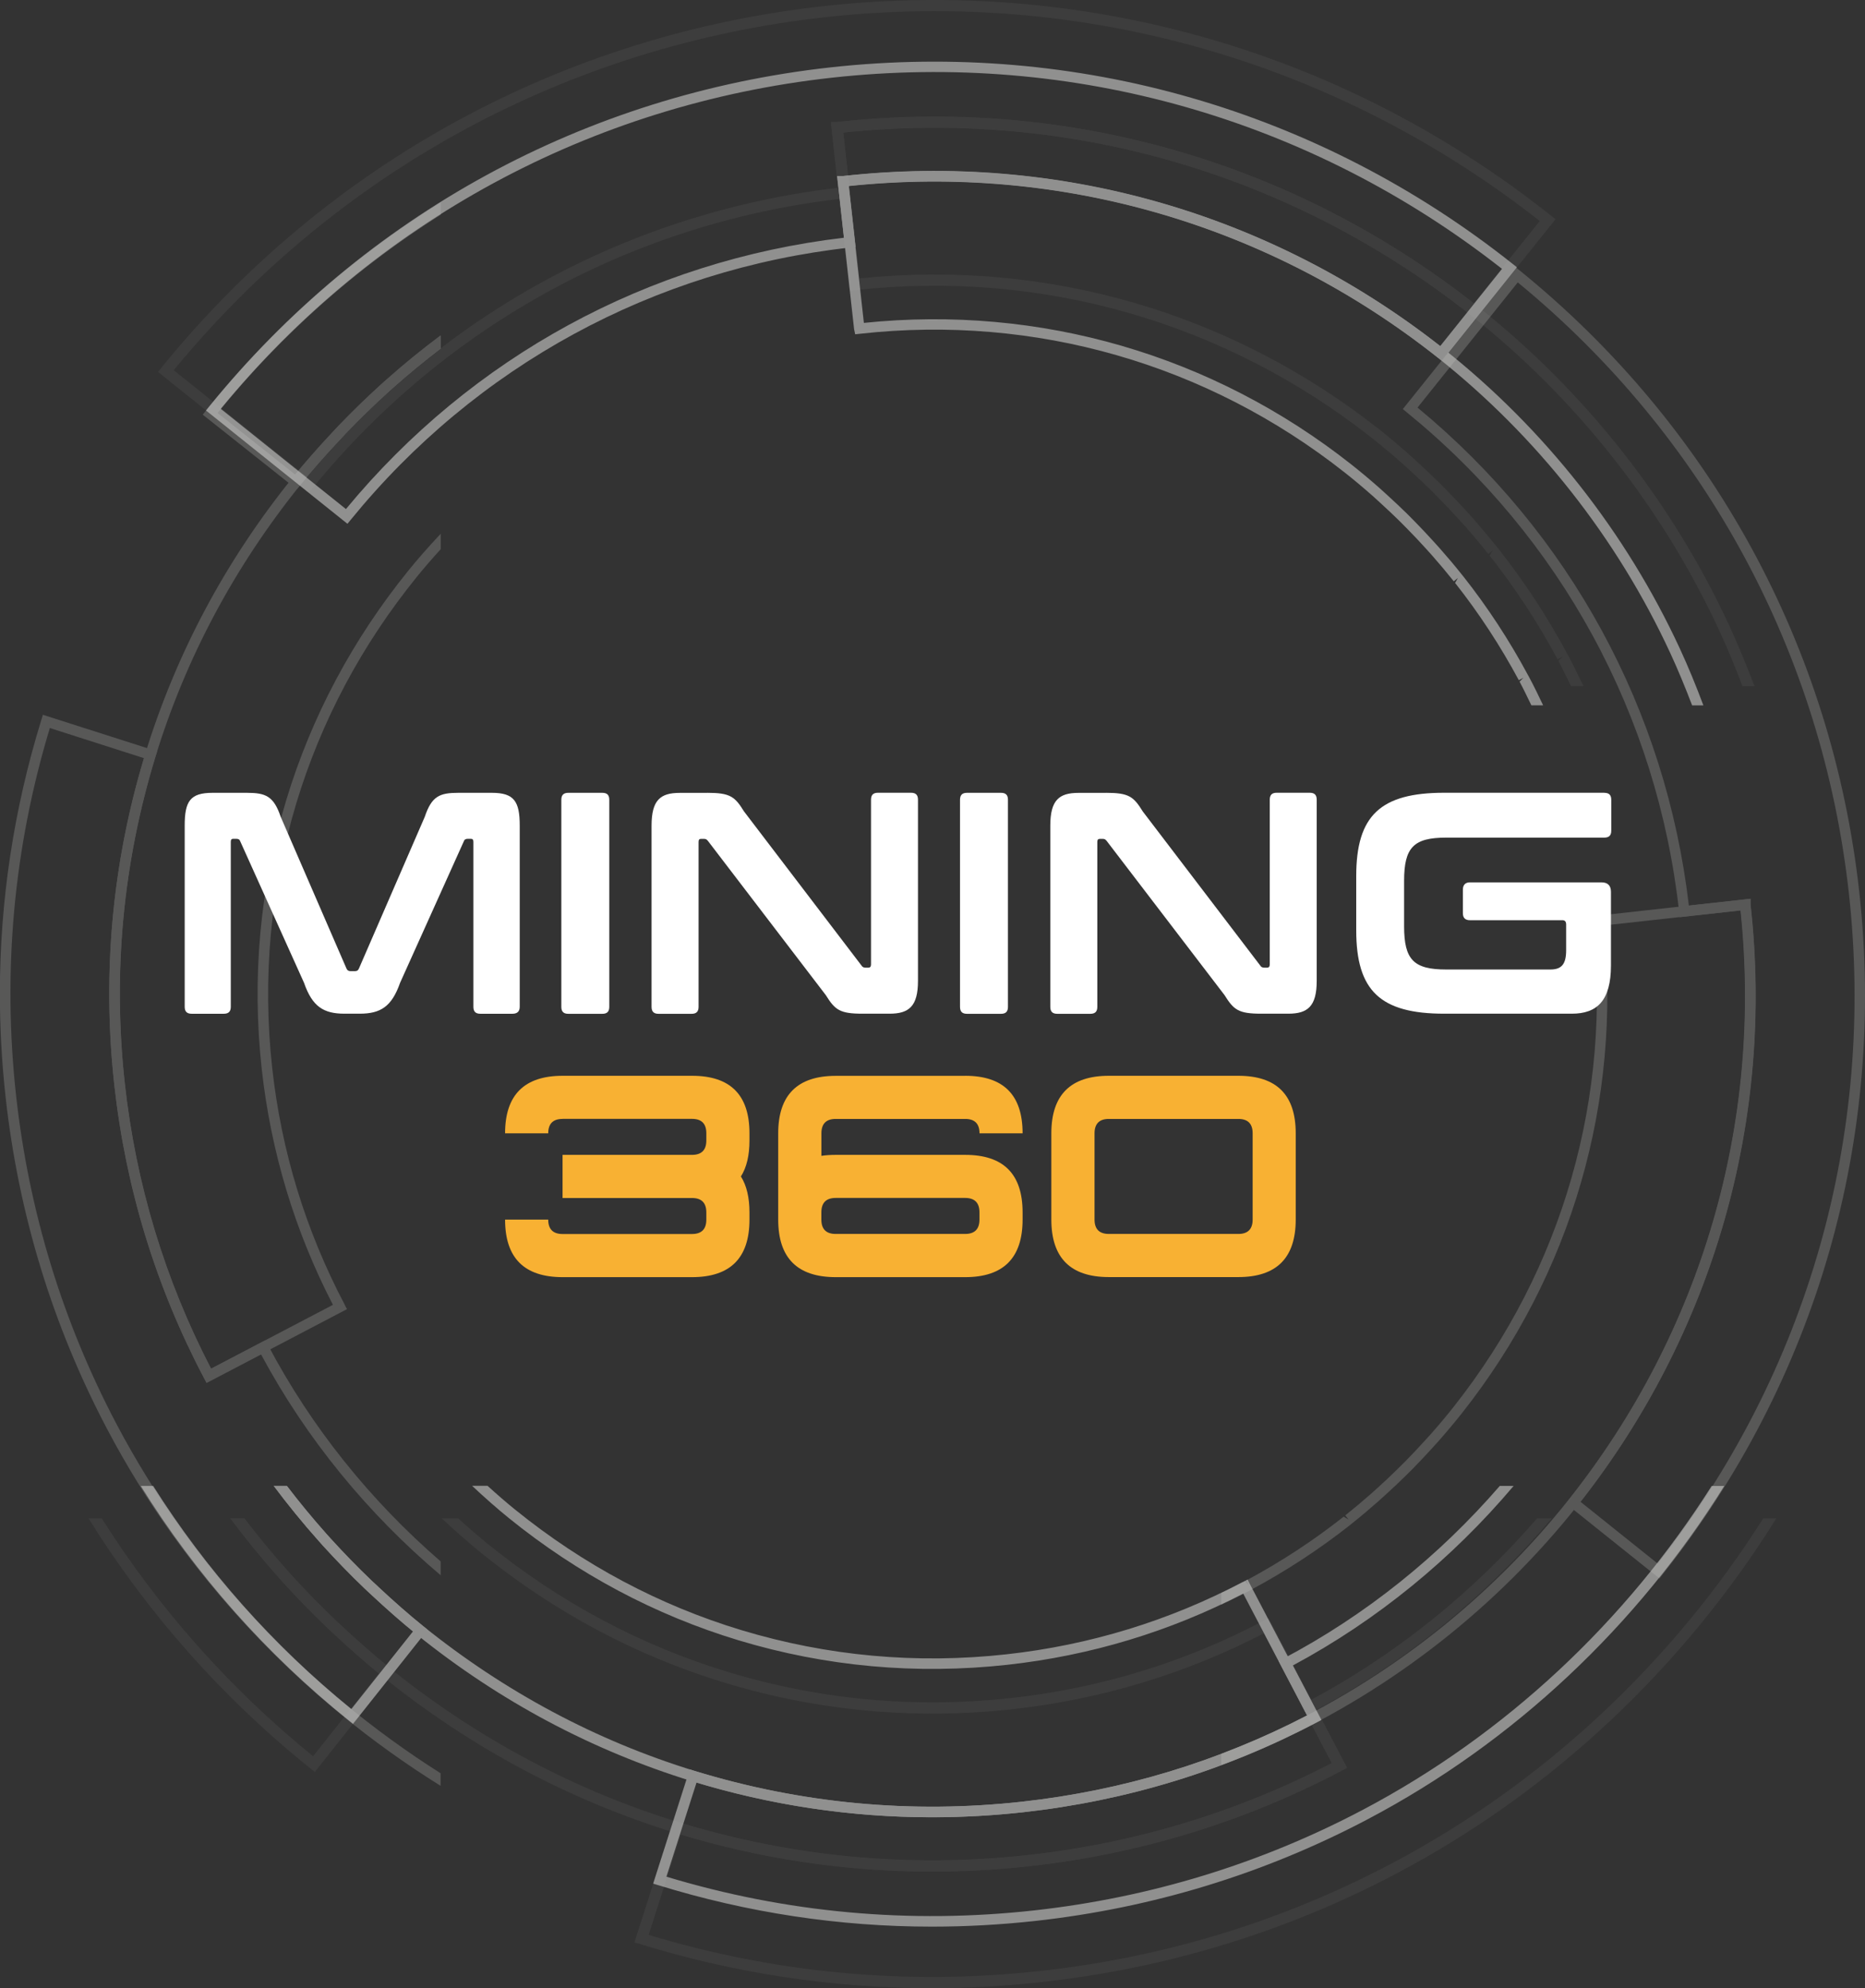
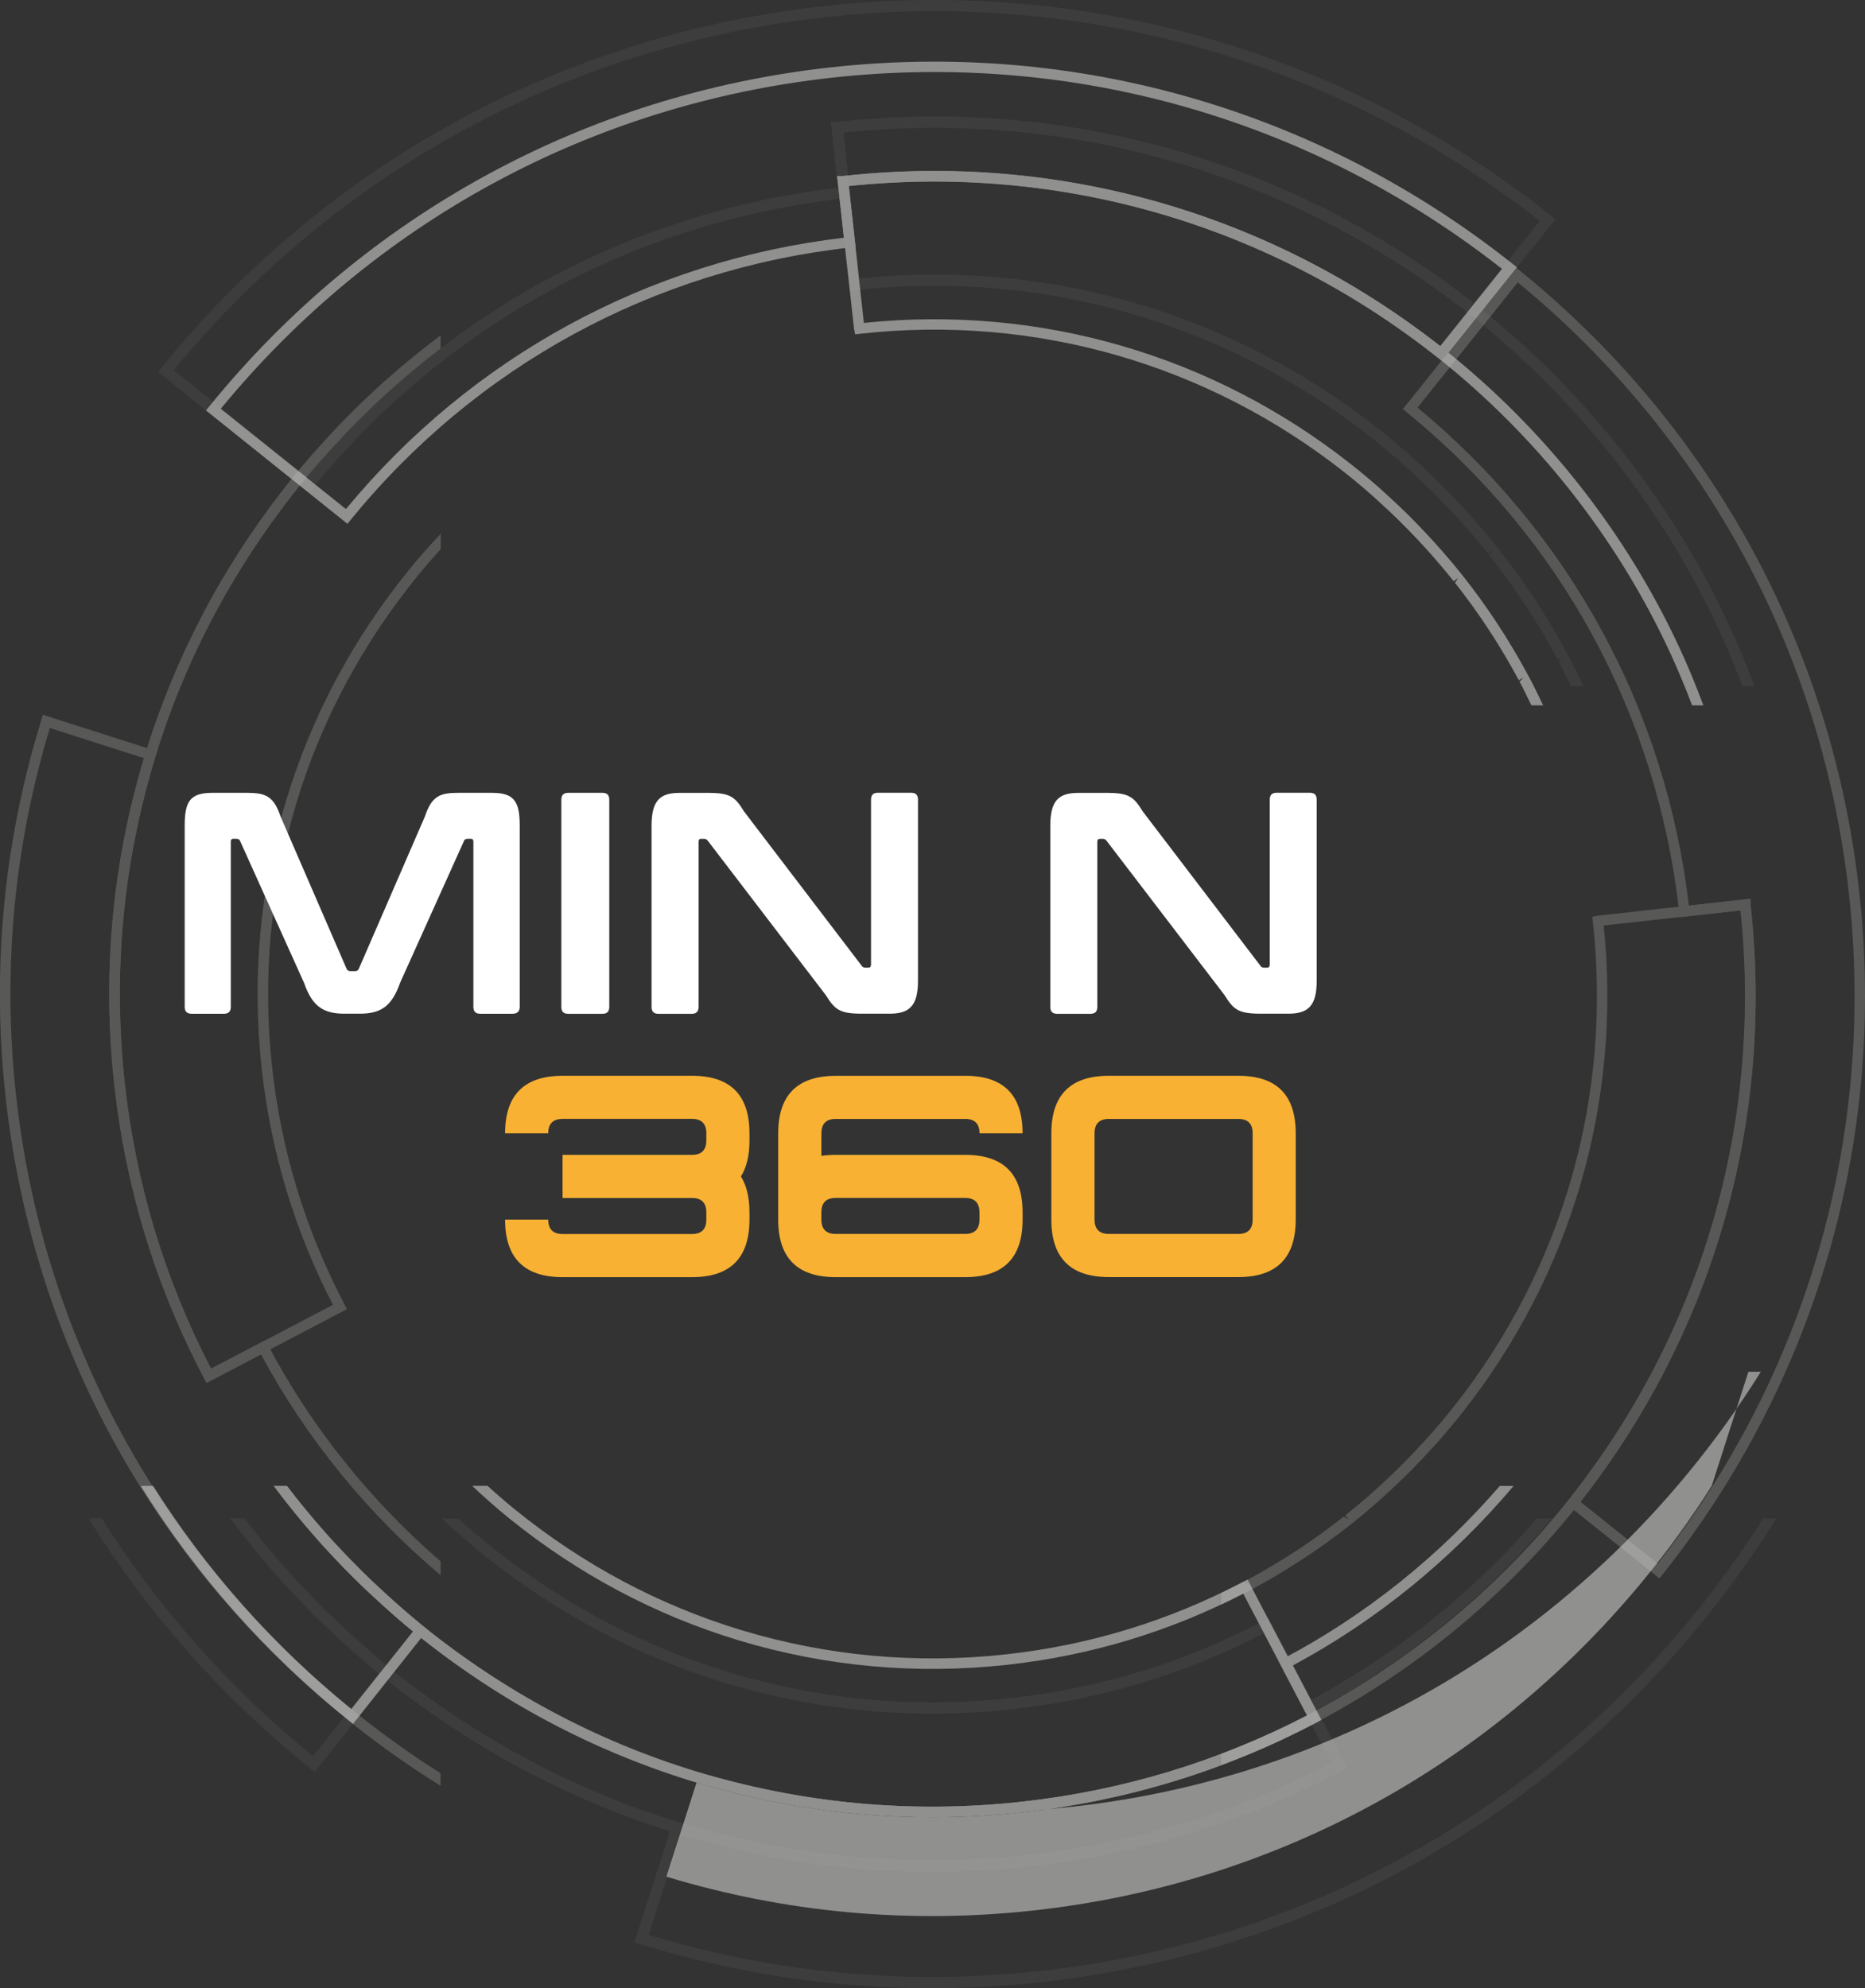
<svg xmlns="http://www.w3.org/2000/svg" id="Capa_2" data-name="Capa 2" viewBox="0 0 303.04 323.07">
  <rect x="0" y="0" width="303.04" height="323.07" fill="#333333" stroke="none" />
  <defs>
    <style>
      .cls-1 {
        fill: #fff;
      }

      .cls-2 {
        opacity: .63;
      }

      .cls-3 {
        opacity: .25;
      }

      .cls-4 {
        opacity: .07;
      }

      .cls-5 {
        fill: #f8b133;
      }

      .cls-6 {
        fill: #c6c6c5;
      }
    </style>
  </defs>
  <g id="Capa_1-2" data-name="Capa 1">
    <g>
      <path class="cls-5" d="M91.41,181.82c-1.55,0-2.33.78-2.33,2.34h-7.01c0-6.23,3.12-9.35,9.35-9.35h21.03c6.23,0,9.33,3.11,9.33,9.35v1.17c0,2.42-.46,4.36-1.39,5.84.93,1.48,1.39,3.43,1.39,5.84v1.17c0,6.23-3.11,9.35-9.33,9.35h-21.03c-6.23,0-9.35-3.11-9.35-9.35h7.01c0,1.56.78,2.34,2.33,2.34h21.03c1.55,0,2.33-.78,2.33-2.34v-1.17c0-1.56-.78-2.34-2.33-2.34h-21.03v-7.01h21.03c1.55,0,2.33-.78,2.33-2.34v-1.17c0-1.56-.78-2.34-2.33-2.34h-21.03Z" />
      <path class="cls-5" d="M156.83,174.81c6.23,0,9.33,3.11,9.33,9.35h-7c0-1.56-.78-2.34-2.33-2.34h-21.03c-1.55,0-2.33.78-2.33,2.34v3.66c.71-.11,1.49-.16,2.33-.16h21.03c6.23,0,9.33,3.11,9.33,9.35v1.17c0,6.23-3.11,9.35-9.33,9.35h-21.03c-6.23,0-9.35-3.11-9.35-9.35v-14.01c0-6.23,3.12-9.35,9.35-9.35h21.03ZM133.46,198.17c0,1.56.78,2.34,2.33,2.34h21.03c1.55,0,2.33-.78,2.33-2.34v-1.17c0-1.56-.78-2.34-2.33-2.34h-21.03c-1.55,0-2.33.78-2.33,2.34v1.17Z" />
      <path class="cls-5" d="M170.83,184.16c0-6.23,3.12-9.35,9.35-9.35h21.03c6.23,0,9.33,3.11,9.33,9.35v14.01c0,6.23-3.11,9.35-9.33,9.35h-21.03c-6.23,0-9.35-3.11-9.35-9.35v-14.01ZM180.18,181.82c-1.55,0-2.33.78-2.33,2.34v14.01c0,1.56.78,2.34,2.33,2.34h21.03c1.55,0,2.33-.78,2.33-2.34v-14.01c0-1.56-.78-2.34-2.33-2.34h-21.03Z" />
    </g>
    <g class="cls-2">
      <path class="cls-6" d="M61.47,257.84l-1.06-.98c-2.26-2.16-4.51-4.47-6.7-6.88l-.71-.79c-2.23-2.51-4.36-5.09-6.38-7.74h-2.13c2.28,3.04,4.69,6.01,7.24,8.87l.71.8c2.22,2.44,4.5,4.79,6.79,6.98l1.07,1c2.42,2.26,4.64,4.22,6.81,5.99l-10.02,12.62c-12.82-10.42-23.63-22.67-32.21-36.26h-2.01c8.91,14.34,20.27,27.24,33.82,38.13l.67.54,11.61-14.63.46-.71-.66-.53c-2.3-1.85-4.69-3.95-7.31-6.4Z" />
      <path class="cls-6" d="M56.46,85.12l-22.99-18.42.54-.67c25.27-31.11,61.11-50.68,100.92-55.08,39.98-4.41,79.36,6.92,110.87,31.94l.67.53-12.16,15.19-.66-.5c-27.29-21.62-61.22-31.52-95.73-27.9l1.1,9.92-.85.09c-31.99,3.54-60.82,19.25-81.17,44.23l-.54.66ZM35.88,66.44l20.33,16.28c20.42-24.73,49.1-40.35,80.92-44.09l-1.11-10.03h.95c34.88-3.88,69.35,5.94,97.05,27.63l10.04-12.54c-31.04-24.37-69.69-35.4-108.93-31.06-39.1,4.33-74.31,23.42-99.26,53.8Z" />
-       <path class="cls-6" d="M278.14,241.44c-13.96,22.04-33.52,40.43-56.76,52.68-16.59,8.74-34.53,14.23-53.32,16.31-20.25,2.24-40.36.4-59.78-5.48l4.9-15.3c17.25,5.19,35.12,6.81,53.12,4.82,16.78-1.86,32.81-6.76,47.65-14.59l.75-.4-4.63-8.85c13.74-7.37,25.89-17.36,35.88-29.18h-2.25c-9.85,11.38-21.76,20.99-35.18,28.07l-.75.4,4.63,8.84c-14.44,7.5-30.01,12.21-46.29,14.01-18.01,1.99-35.88.32-53.22-4.99l-.82-.27-5.94,18.57.82.25c14.51,4.48,29.41,6.74,44.46,6.74,5.59,0,11.21-.31,16.84-.93,19.01-2.1,37.15-7.65,53.93-16.49,23.83-12.55,43.84-31.49,57.99-54.19h-2.02Z" />
+       <path class="cls-6" d="M278.14,241.44c-13.96,22.04-33.52,40.43-56.76,52.68-16.59,8.74-34.53,14.23-53.32,16.31-20.25,2.24-40.36.4-59.78-5.48l4.9-15.3c17.25,5.19,35.12,6.81,53.12,4.82,16.78-1.86,32.81-6.76,47.65-14.59l.75-.4-4.63-8.85c13.74-7.37,25.89-17.36,35.88-29.18h-2.25c-9.85,11.38-21.76,20.99-35.18,28.07l-.75.4,4.63,8.84c-14.44,7.5-30.01,12.21-46.29,14.01-18.01,1.99-35.88.32-53.22-4.99c14.51,4.48,29.41,6.74,44.46,6.74,5.59,0,11.21-.31,16.84-.93,19.01-2.1,37.15-7.65,53.93-16.49,23.83-12.55,43.84-31.49,57.99-54.19h-2.02Z" />
      <path class="cls-6" d="M201.98,257.04c-11.98,6.32-24.92,10.29-38.46,11.78-14.58,1.61-29.06.29-43.02-3.92-13.33-4.03-25.69-10.6-36.77-19.57-1.44-1.16-2.92-2.45-4.51-3.89h-2.51c2.13,1.99,4.08,3.71,5.97,5.24,11.22,9.08,23.77,15.76,37.32,19.86,14.18,4.28,28.89,5.61,43.7,3.98,13.47-1.49,26.36-5.38,38.31-11.57l10.37,19.8c-14.44,7.5-30.01,12.21-46.29,14.01-18.01,1.99-35.88.32-53.24-5-15.96-4.91-30.77-12.81-44.08-23.52-2.3-1.85-4.69-3.95-7.32-6.4l-1.06-.98c-2.26-2.16-4.51-4.47-6.7-6.88l-.71-.79c-2.23-2.51-4.36-5.09-6.38-7.74h-2.13c2.28,3.04,4.69,6.01,7.24,8.87l.71.8c2.22,2.44,4.5,4.79,6.79,6.98l1.07,1c2.66,2.48,5.08,4.6,7.47,6.53,13.42,10.8,28.42,18.8,44.71,23.82,12.7,3.89,25.75,5.85,38.94,5.85,4.94,0,9.9-.27,14.87-.82,16.78-1.86,32.81-6.76,47.65-14.59l.75-.4-11.96-22.82-.76.4Z" />
      <path class="cls-6" d="M138.95,54.32l.85-.09c28.38-3.14,56.35,4.89,78.76,22.6,1.42,1.12,2.89,2.35,4.49,3.76.27.24.53.48.8.73l.46.42c1.05.96,2.09,1.93,3.1,2.93.43.42.85.85,1.27,1.28,1.03,1.04,2.03,2.11,3.02,3.2l.99,1.1c1.21,1.37,2.39,2.78,3.53,4.21l.67-.53-.46.79c3.87,4.89,7.35,10.21,10.36,15.81l.75-.4-.63.63c.67,1.25,1.29,2.56,1.92,3.85h1.91c-.74-1.56-1.5-3.13-2.32-4.66l-.13-.23c-3.05-5.68-6.59-11.09-10.52-16.06l-.22-.27c-1.16-1.46-2.36-2.88-3.59-4.27l-1.01-1.12c-1-1.1-2.02-2.19-3.06-3.25-.43-.44-.86-.87-1.29-1.3-1.03-1.01-2.09-2-3.15-2.97l-.45-.41c-.27-.25-.55-.51-.83-.75-1.62-1.43-3.12-2.68-4.56-3.82-22.55-17.82-50.65-25.99-79.24-23.03l-2.46-22.23c34.5-3.61,68.44,6.27,95.71,27.88,16.08,12.76,29.14,29.34,37.76,47.96,1.3,2.81,2.47,5.66,3.57,8.54h1.83c-1.17-3.12-2.43-6.22-3.84-9.26-8.73-18.85-21.96-35.65-38.29-48.61-27.79-22.03-62.5-32.02-97.71-28.13h-.91l2.75,24.88.18.84Z" />
    </g>
    <g class="cls-3">
-       <path class="cls-6" d="M55.22,71.49l.98-1.06c2.16-2.26,4.47-4.51,6.88-6.7l.79-.71c2.51-2.23,5.09-4.36,7.74-6.38v-2.13c-3.04,2.28-6.01,4.69-8.87,7.24l-.8.71c-2.44,2.22-4.79,4.5-6.98,6.79l-1,1.07c-2.26,2.42-4.22,4.64-5.99,6.81l-12.62-10.02c10.42-12.82,22.67-23.63,36.26-32.21v-2.01c-14.34,8.91-27.24,20.27-38.13,33.82l-.54.67,14.63,11.61.71.46.53-.66c1.85-2.3,3.95-4.69,6.4-7.31Z" />
      <path class="cls-6" d="M227.94,66.48l18.42-22.99.67.54c31.11,25.27,50.68,61.11,55.08,100.92,4.41,39.98-6.92,79.36-31.94,110.87l-.53.67-15.19-12.16.5-.66c21.62-27.29,31.52-61.22,27.9-95.73l-9.92,1.1-.09-.85c-3.54-31.99-19.25-60.82-44.23-81.17l-.66-.54ZM246.61,45.9l-16.28,20.33c24.73,20.42,40.35,49.1,44.09,80.92l10.03-1.11v.95c3.88,34.88-5.94,69.35-27.63,97.05l12.54,10.04c24.37-31.04,35.4-69.69,31.06-108.93-4.33-39.1-23.42-74.31-53.8-99.26Z" />
      <path class="cls-6" d="M71.61,288.16c-22.04-13.96-40.43-33.52-52.68-56.76-8.74-16.59-14.23-34.53-16.31-53.32-2.24-20.25-.4-40.36,5.48-59.78l15.3,4.9c-5.19,17.25-6.81,35.12-4.82,53.12,1.86,16.78,6.76,32.81,14.59,47.65l.4.75,8.85-4.63c7.37,13.74,17.36,25.89,29.18,35.88v-2.25c-11.38-9.85-20.99-21.76-28.07-35.18l-.4-.75-8.84,4.63c-7.5-14.44-12.21-30.01-14.01-46.29-1.99-18.01-.32-35.88,4.99-53.22l.27-.82-18.57-5.94-.25.82c-4.48,14.51-6.74,29.41-6.74,44.46,0,5.59.31,11.21.93,16.84,2.1,19.01,7.65,37.15,16.49,53.93,12.55,23.83,31.49,43.84,54.19,57.99v-2.02Z" />
      <path class="cls-6" d="M56.01,212c-6.32-11.98-10.29-24.92-11.78-38.46-1.61-14.58-.29-29.06,3.92-43.02,4.03-13.33,10.6-25.69,19.57-36.77,1.16-1.44,2.45-2.92,3.89-4.51v-2.51c-1.99,2.13-3.71,4.08-5.24,5.97-9.08,11.22-15.76,23.77-19.86,37.32-4.28,14.18-5.61,28.89-3.98,43.7,1.49,13.47,5.38,26.36,11.57,38.31l-19.8,10.37c-7.5-14.44-12.21-30.01-14.01-46.29-1.99-18.01-.32-35.88,5-53.24,4.91-15.96,12.81-30.77,23.52-44.08,1.85-2.3,3.95-4.69,6.4-7.32l.98-1.06c2.16-2.26,4.47-4.51,6.88-6.7l.79-.71c2.51-2.23,5.09-4.36,7.74-6.38v-2.13c-3.04,2.28-6.01,4.69-8.87,7.24l-.8.71c-2.44,2.22-4.79,4.5-6.98,6.79l-1,1.07c-2.48,2.66-4.6,5.08-6.53,7.47-10.8,13.42-18.8,28.42-23.82,44.71-3.89,12.7-5.85,25.75-5.85,38.94,0,4.94.27,9.9.82,14.87,1.86,16.78,6.76,32.81,14.59,47.65l.4.75,22.82-11.96-.4-.76Z" />
      <path class="cls-6" d="M258.73,148.97l.09.85c3.14,28.38-4.89,56.35-22.6,78.76-1.12,1.42-2.35,2.89-3.76,4.49-.24.27-.48.53-.73.8l-.42.46c-.96,1.05-1.93,2.09-2.93,3.1-.42.43-.85.85-1.28,1.27-1.04,1.03-2.11,2.03-3.2,3.02l-1.1.99c-1.37,1.21-2.78,2.39-4.21,3.53l.53.67-.79-.46c-4.89,3.87-10.21,7.35-15.81,10.36l.4.75-.63-.63c-1.25.67-2.56,1.29-3.85,1.92v1.91c1.56-.74,3.13-1.5,4.66-2.32l.23-.13c5.68-3.05,11.09-6.59,16.06-10.52l.27-.22c1.46-1.16,2.88-2.36,4.27-3.59l1.12-1.01c1.1-1,2.19-2.02,3.25-3.06.44-.43.87-.86,1.3-1.29,1.01-1.03,2-2.09,2.97-3.15l.41-.45c.25-.27.51-.55.75-.83,1.43-1.62,2.68-3.12,3.82-4.56,17.82-22.55,25.99-50.65,23.03-79.24l22.23-2.46c3.61,34.5-6.27,68.44-27.88,95.71-12.76,16.08-29.34,29.14-47.96,37.76-2.81,1.3-5.66,2.47-8.54,3.57v1.83c3.12-1.17,6.22-2.43,9.26-3.84,18.85-8.73,35.65-21.96,48.61-38.29,22.03-27.79,32.02-62.5,28.13-97.71v-.91l-24.88,2.75-.84.18Z" />
    </g>
    <g>
      <path class="cls-1" d="M40.13,128.83c3.07,0,4.35.56,5.48,3.9l10.67,24.61c.15.36.36.47.72.47h.62c.36,0,.57-.1.72-.47l10.68-24.61c1.12-3.34,2.4-3.9,5.43-3.9h5.48c3.6,0,4.52,1.38,4.52,5.33v29.44c0,.77-.42,1.13-1.18,1.13h-5.23c-.77,0-1.12-.36-1.12-1.13v-26.78c0-.36-.11-.52-.42-.52h-.47c-.35,0-.57.11-.67.42l-10.35,22.98c-1.35,3.84-3.13,5.02-6.57,5.02h-2.47c-3.43,0-5.23-1.18-6.57-5.02l-10.36-22.98c-.1-.31-.3-.42-.67-.42h-.47c-.3,0-.4.16-.4.52v26.78c0,.77-.36,1.13-1.13,1.13h-5.23c-.77,0-1.13-.36-1.13-1.13v-29.44c0-3.95.88-5.33,4.52-5.33h5.6Z" />
      <path class="cls-1" d="M97.87,128.83c.78,0,1.13.36,1.13,1.13v33.65c0,.77-.35,1.13-1.13,1.13h-5.53c-.77,0-1.13-.36-1.13-1.13v-33.65c0-.77.36-1.13,1.13-1.13h5.53Z" />
      <path class="cls-1" d="M114.94,128.83c3.7,0,4.47.62,5.95,3.02l19.08,25.03c.15.26.36.36.67.36h.47c.25,0,.42-.15.42-.51v-26.78c0-.77.35-1.13,1.12-1.13h5.38c.78,0,1.13.36,1.13,1.13v29.44c0,4.15-1.48,5.33-4.62,5.33h-4.41c-3.69,0-4.45-.62-5.95-3.02l-19.13-25.03c-.2-.26-.35-.36-.67-.36h-.47c-.3,0-.4.16-.4.52v26.78c0,.77-.36,1.13-1.13,1.13h-5.38c-.77,0-1.13-.36-1.13-1.13v-29.44c0-4.16,1.43-5.33,4.57-5.33h4.52Z" />
-       <path class="cls-1" d="M162.65,128.83c.78,0,1.13.36,1.13,1.13v33.65c0,.77-.35,1.13-1.13,1.13h-5.53c-.77,0-1.13-.36-1.13-1.13v-33.65c0-.77.36-1.13,1.13-1.13h5.53Z" />
      <path class="cls-1" d="M179.73,128.83c3.7,0,4.47.62,5.95,3.02l19.08,25.03c.15.26.36.36.67.36h.47c.25,0,.42-.15.42-.51v-26.78c0-.77.35-1.13,1.12-1.13h5.38c.78,0,1.13.36,1.13,1.13v29.44c0,4.15-1.48,5.33-4.62,5.33h-4.41c-3.69,0-4.45-.62-5.95-3.02l-19.13-25.03c-.2-.26-.35-.36-.67-.36h-.45c-.31,0-.42.16-.42.52v26.78c0,.77-.36,1.13-1.13,1.13h-5.38c-.77,0-1.13-.36-1.13-1.13v-29.44c0-4.16,1.43-5.33,4.57-5.33h4.52Z" />
-       <path class="cls-1" d="M260.68,128.83c.77,0,1.13.36,1.13,1.13v5.02c0,.77-.36,1.13-1.13,1.13h-25.7c-5.28,0-6.83,1.59-6.83,7.02v7.39c0,5.43,1.55,7.02,6.83,7.02h16.93c1.79,0,2.57-.82,2.57-3.13v-4.16c0-.46-.16-.72-.62-.72h-15.03c-.72,0-1.13-.36-1.13-1.13v-3.84c0-.77.42-1.18,1.13-1.18h21.38c1.03,0,1.55.52,1.55,1.54v11.95c0,5.75-2.26,7.85-6.36,7.85h-20.73c-10.35,0-14.3-3.69-14.3-13.54v-8.82c0-9.85,3.95-13.54,14.3-13.54h26.01Z" />
    </g>
    <g class="cls-4">
      <path class="cls-6" d="M55.52,264.2l-1.13-1.05c-2.41-2.3-4.81-4.77-7.14-7.34l-.75-.84c-2.38-2.67-4.65-5.43-6.8-8.25h-2.27c2.43,3.24,5,6.4,7.72,9.46l.76.85c2.36,2.61,4.8,5.11,7.24,7.44l1.14,1.06c2.58,2.41,4.95,4.49,7.26,6.39l-10.68,13.46c-13.67-11.11-25.19-24.17-34.34-38.66h-2.15c9.5,15.29,21.61,29.04,36.06,40.65l.71.57,12.38-15.6.49-.76-.7-.57c-2.45-1.98-5-4.21-7.8-6.82Z" />
      <path class="cls-6" d="M50.18,80.07l-24.51-19.64.58-.71C53.18,26.55,91.39,5.69,133.84.99c42.62-4.7,84.6,7.38,118.2,34.06l.72.57-12.97,16.19-.71-.53c-29.09-23.05-65.26-33.6-102.06-29.74l1.17,10.58-.9.1c-34.11,3.78-64.84,20.52-86.54,47.15l-.57.7ZM28.23,60.16l21.68,17.36c21.77-26.36,52.34-43.02,86.27-47.01l-1.18-10.69h1.02c37.19-4.13,73.93,6.34,103.46,29.46l10.71-13.37C217.09,9.93,175.89-1.83,134.05,2.8,92.37,7.42,54.83,27.77,28.23,60.16Z" />
      <path class="cls-6" d="M286.51,246.72c-14.88,23.5-35.74,43.1-60.52,56.16-17.69,9.32-36.81,15.17-56.85,17.38-21.59,2.39-43.03.42-63.74-5.85l5.22-16.31c18.39,5.53,37.44,7.26,56.63,5.14,17.89-1.98,34.98-7.21,50.8-15.56l.8-.42-4.94-9.43c14.65-7.86,27.6-18.51,38.25-31.11h-2.4c-10.5,12.14-23.2,22.37-37.51,29.92l-.8.42,4.94,9.43c-15.39,7.99-31.99,13.02-49.35,14.94-19.2,2.12-38.25.34-56.74-5.32l-.87-.29-6.34,19.8.88.27c15.47,4.78,31.35,7.18,47.4,7.18,5.96,0,11.95-.33,17.95-1,20.26-2.24,39.61-8.16,57.5-17.58,25.4-13.38,46.73-33.57,61.82-57.77h-2.15Z" />
      <path class="cls-6" d="M205.32,263.36c-12.77,6.74-26.57,10.97-41,12.56-15.54,1.71-30.98.31-45.86-4.18-14.21-4.29-27.39-11.3-39.2-20.86-1.53-1.24-3.12-2.61-4.8-4.15h-2.68c2.27,2.12,4.35,3.95,6.37,5.59,11.96,9.68,25.34,16.81,39.78,21.17,15.12,4.56,30.79,5.99,46.59,4.25,14.36-1.59,28.1-5.74,40.85-12.34l11.06,21.11c-15.39,7.99-31.99,13.02-49.35,14.94-19.2,2.12-38.25.35-56.76-5.33-17.01-5.23-32.8-13.65-47-25.08-2.45-1.98-5-4.21-7.8-6.82l-1.13-1.05c-2.41-2.3-4.81-4.77-7.14-7.34l-.75-.84c-2.38-2.67-4.65-5.43-6.8-8.25h-2.27c2.43,3.24,5,6.4,7.72,9.46l.76.85c2.36,2.61,4.8,5.11,7.24,7.44l1.14,1.06c2.83,2.65,5.42,4.9,7.97,6.96,14.31,11.52,30.3,20.05,47.67,25.39,13.54,4.15,27.45,6.23,41.51,6.23,5.27,0,10.55-.29,15.85-.88,17.89-1.98,34.98-7.21,50.8-15.56l.8-.42-12.75-24.33-.81.42Z" />
      <path class="cls-6" d="M138.12,47.24l.9-.1c30.26-3.35,60.07,5.21,83.97,24.09,1.51,1.19,3.08,2.51,4.79,4.01.29.25.57.51.85.77l.49.45c1.12,1.02,2.23,2.06,3.31,3.12.46.45.91.91,1.36,1.37,1.09,1.11,2.17,2.25,3.22,3.41l1.06,1.17c1.29,1.46,2.55,2.96,3.76,4.49l.71-.57-.49.84c4.13,5.22,7.84,10.89,11.04,16.85l.8-.43-.67.68c.71,1.33,1.37,2.72,2.04,4.11h2.03c-.79-1.66-1.6-3.33-2.47-4.97l-.14-.25c-3.25-6.06-7.03-11.82-11.21-17.12l-.23-.28c-1.24-1.55-2.51-3.07-3.82-4.56l-1.07-1.19c-1.07-1.18-2.16-2.33-3.27-3.46-.46-.47-.91-.93-1.38-1.39-1.1-1.08-2.22-2.13-3.36-3.17l-.47-.44c-.29-.27-.58-.54-.88-.8-1.73-1.53-3.32-2.86-4.86-4.08-24.05-18.99-54-27.71-84.48-24.55l-2.62-23.7c36.78-3.85,72.97,6.69,102.04,29.73,17.15,13.6,31.07,31.28,40.26,51.13,1.39,2.99,2.64,6.04,3.8,9.11h1.95c-1.25-3.33-2.6-6.63-4.1-9.87-9.31-20.1-23.41-38.01-40.83-51.82-29.63-23.48-66.63-34.14-104.17-29.98h-.97l2.93,26.52.19.89Z" />
    </g>
  </g>
</svg>